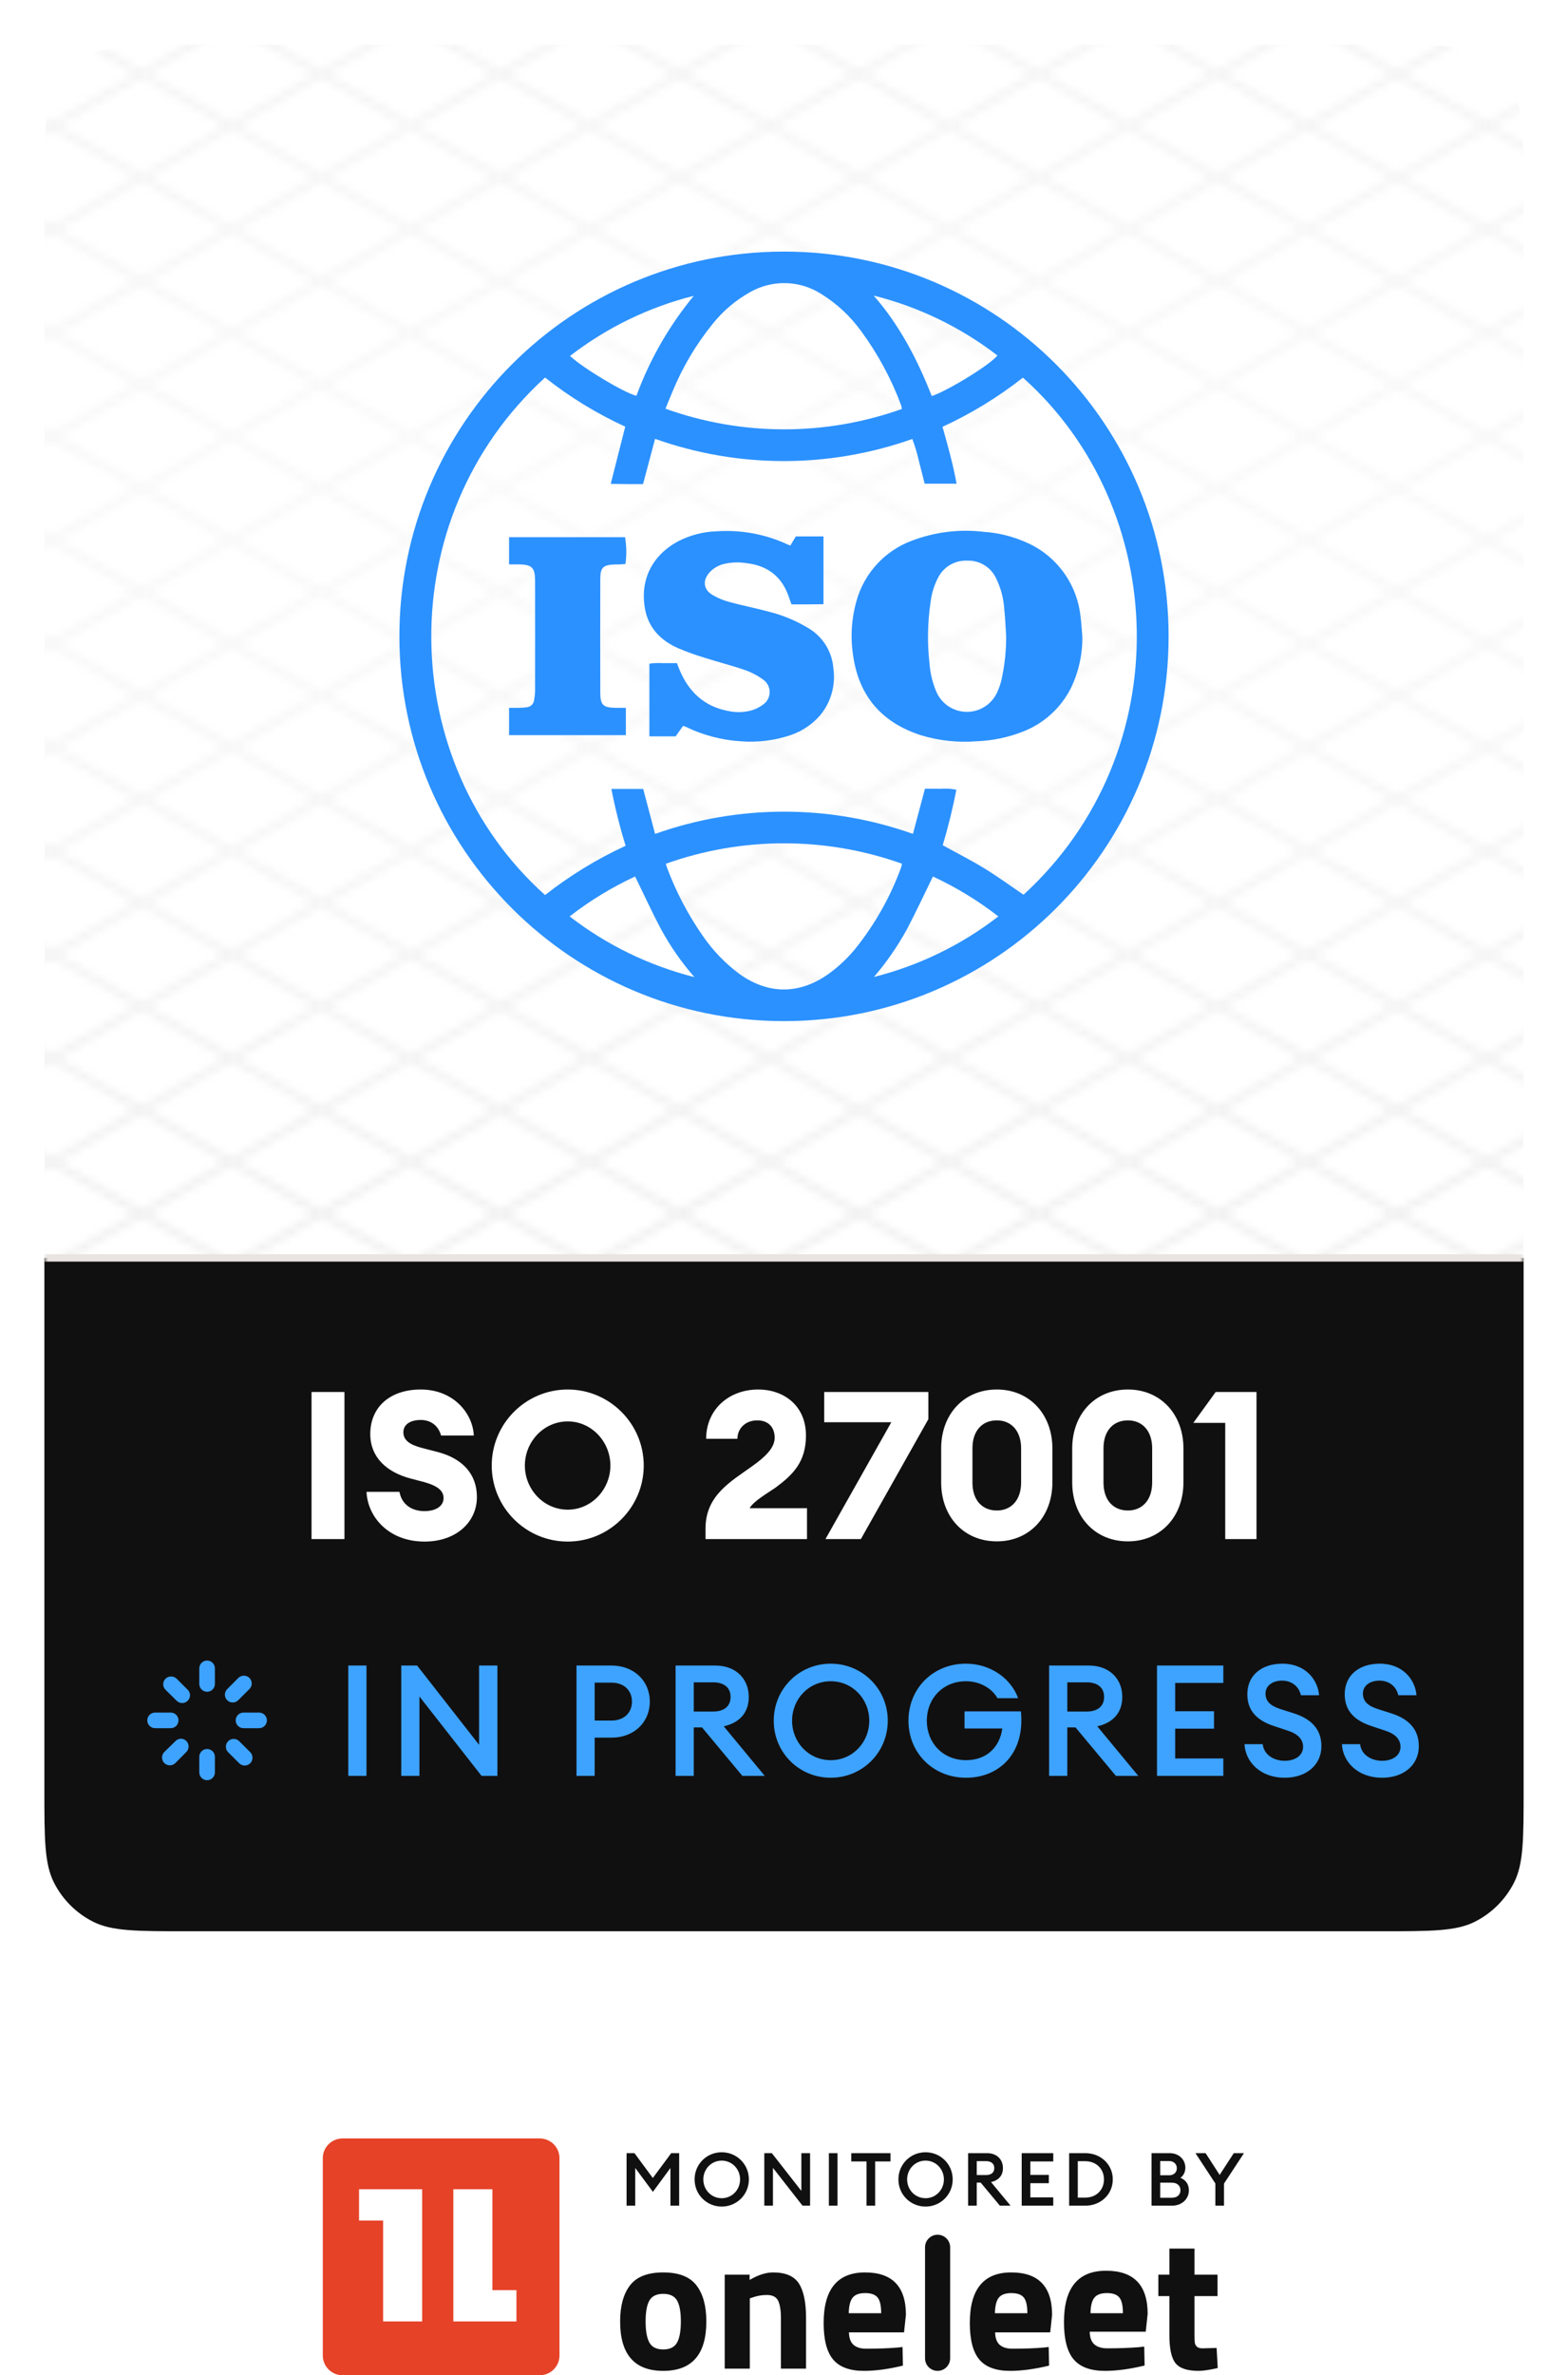
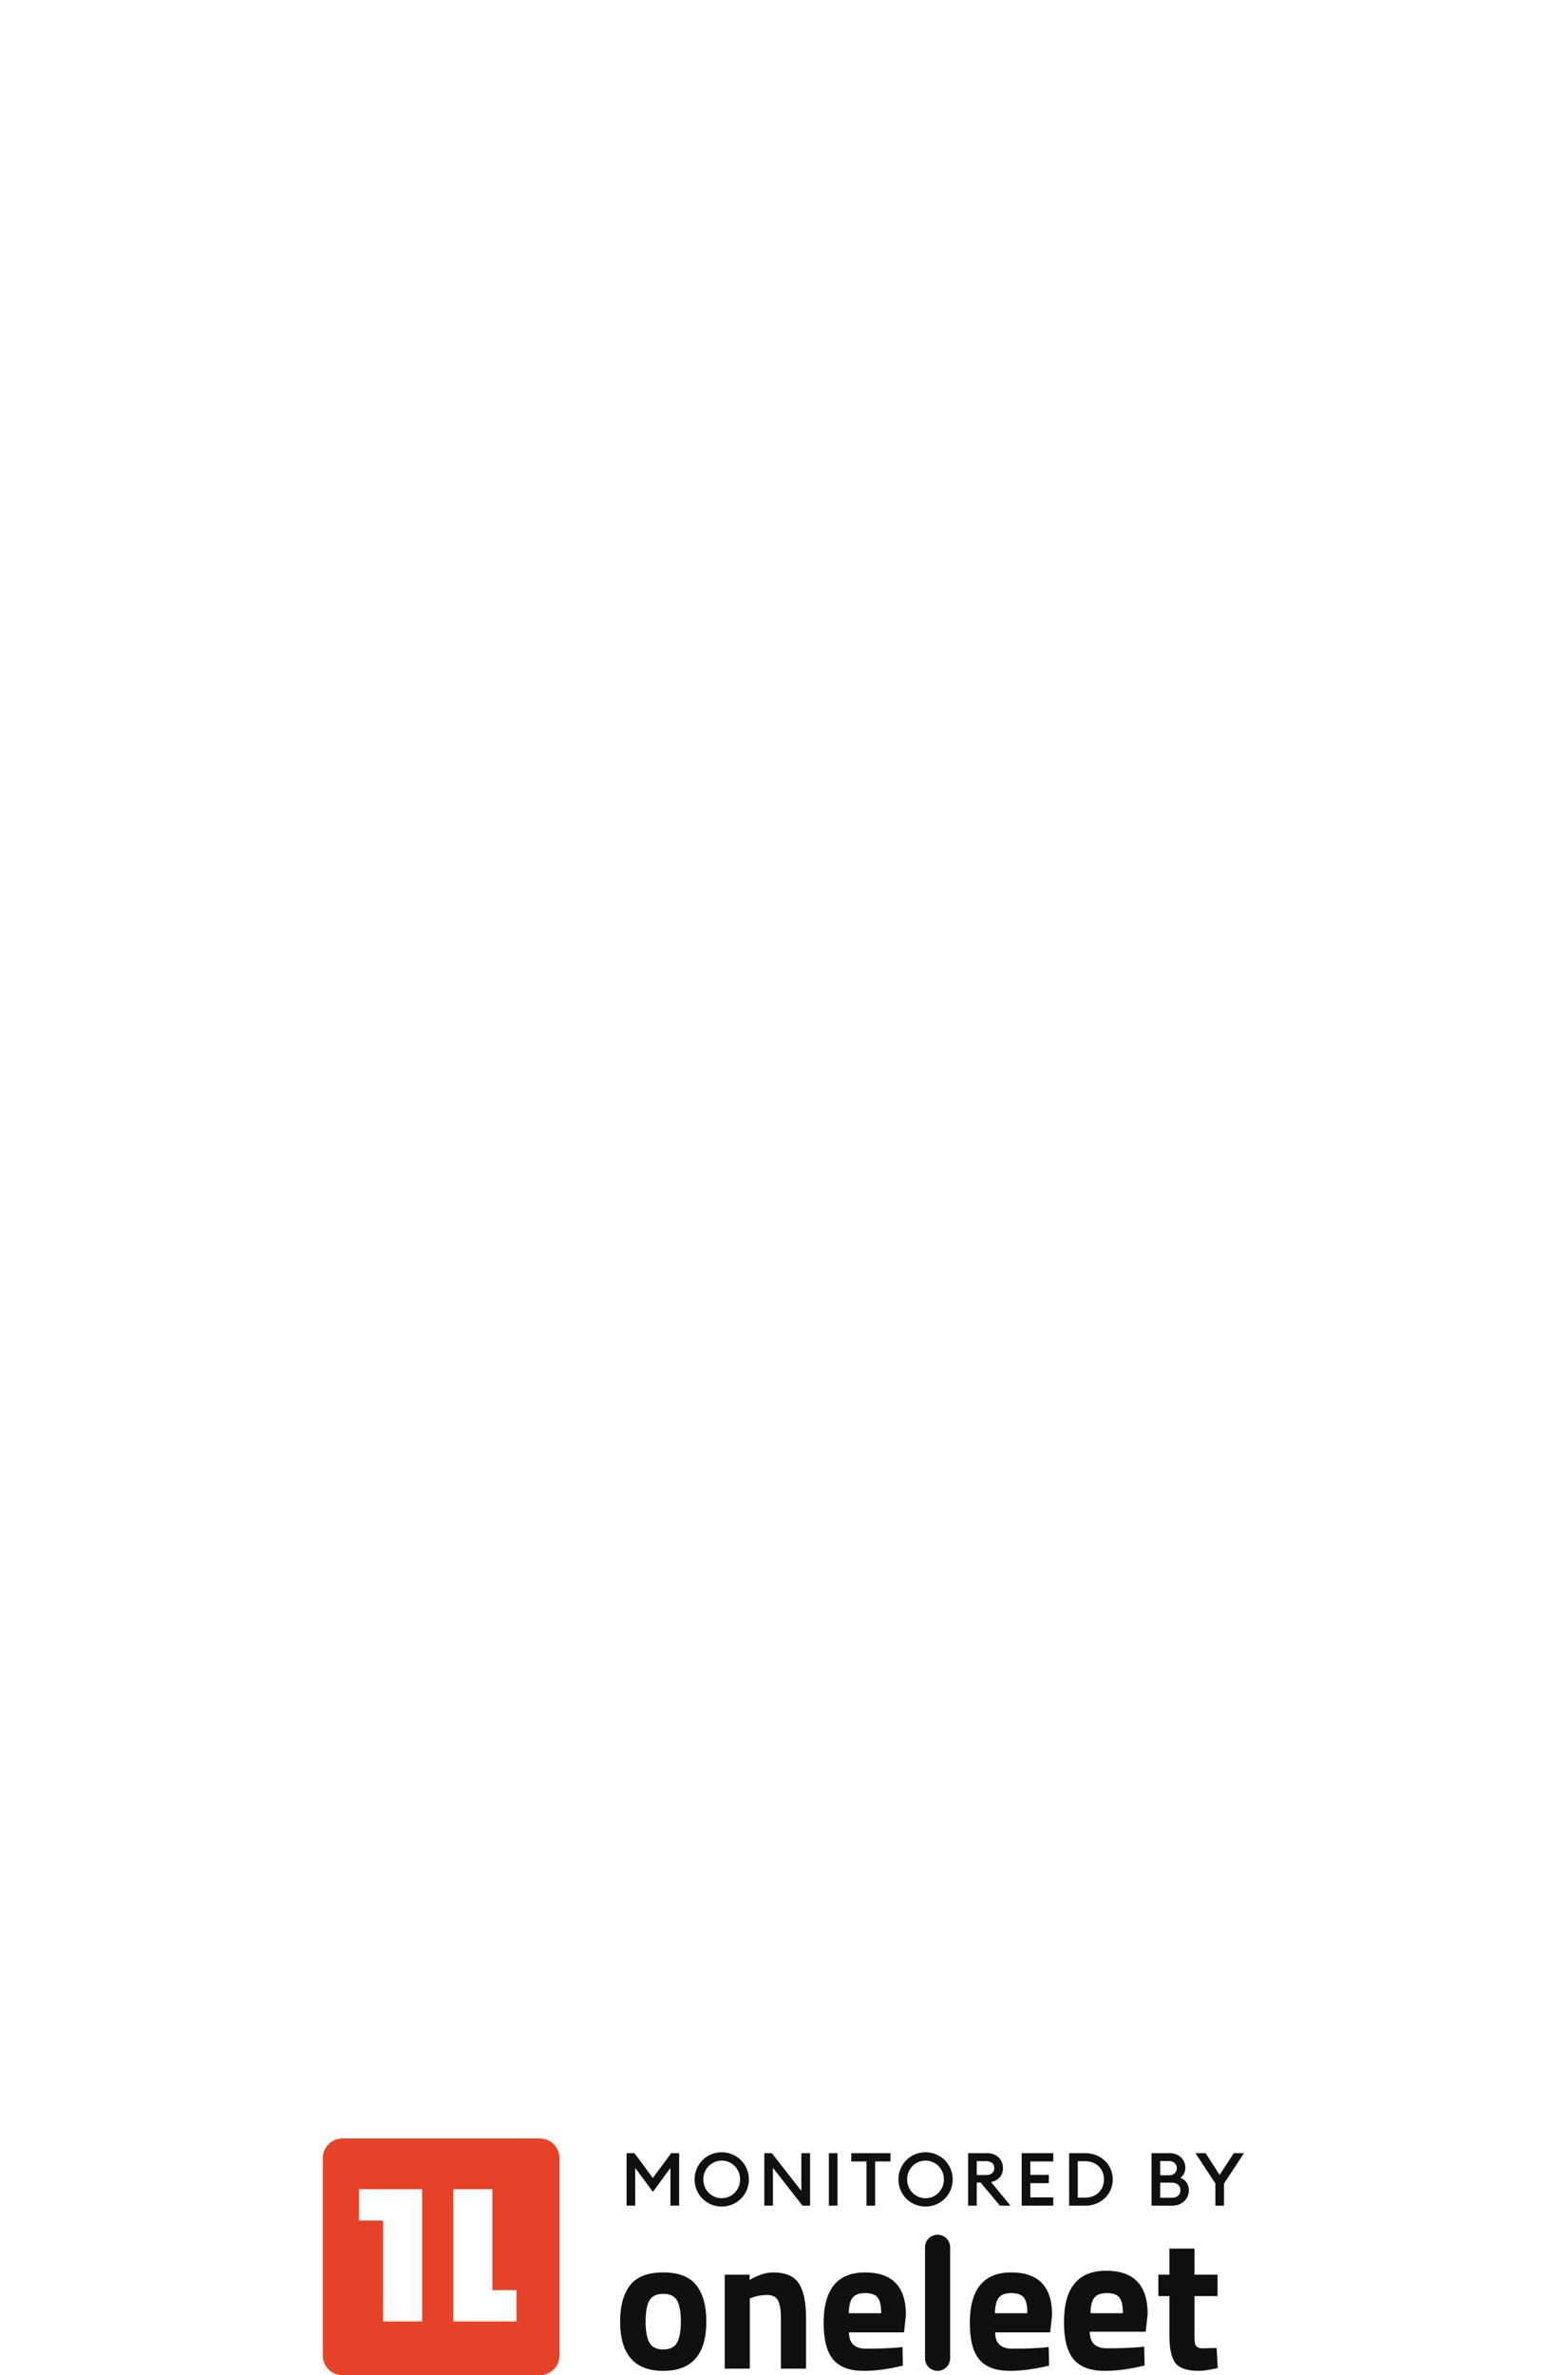
<svg xmlns="http://www.w3.org/2000/svg" width="212" height="321" viewBox="0 0 212 321" fill="none">
  <g filter="url(#filter0_dd_232_134700)">
    <g clip-path="url(#clip0_232_134700)">
      <path d="M6 25.2C6 18.479 6 15.119 7.308 12.552C8.458 10.294 10.294 8.458 12.552 7.308C15.119 6 18.479 6 25.2 6H186.8C193.521 6 196.881 6 199.448 7.308C201.706 8.458 203.542 10.294 204.692 12.552C206 15.119 206 18.479 206 25.2V241.8C206 248.521 206 251.881 204.692 254.448C203.542 256.706 201.706 258.542 199.448 259.692C196.881 261 193.521 261 186.8 261H25.2C18.479 261 15.119 261 12.552 259.692C10.294 258.542 8.458 256.706 7.308 254.448C6 251.881 6 248.521 6 241.8V25.2Z" fill="white" />
      <g clip-path="url(#clip1_232_134700)">
        <mask id="mask0_232_134700" style="mask-type:alpha" maskUnits="userSpaceOnUse" x="-212" y="-89" width="656" height="380">
          <path d="M67.651 -88.006L-211.266 73.026M79.775 -81.006L-199.141 80.026M91.9 -74.006L-187.017 87.026M104.024 -67.006L-174.893 94.026M116.149 -60.006L-162.768 101.026M128.273 -53.006L-150.644 108.026M140.397 -46.006L-138.52 115.026M152.522 -39.006L-126.395 122.026M164.646 -32.006L-114.271 129.026M176.77 -25.006L-102.147 136.026M188.895 -18.006L-90.022 143.026M201.019 -11.006L-77.898 150.026M213.143 -4.006L-65.773 157.026M225.268 2.994L-53.649 164.026M237.392 9.994L-41.525 171.026M249.516 16.994L-29.401 178.026M261.641 23.994L-17.276 185.026M273.765 30.994L-5.152 192.026M285.89 37.994L6.973 199.026M298.014 44.994L19.097 206.026M310.138 51.994L31.221 213.026M322.263 58.994L43.346 220.026M334.387 65.994L55.47 227.026M346.511 72.994L67.594 234.026M358.636 79.994L79.719 241.026M370.76 86.994L91.843 248.026M382.884 93.994L103.967 255.026M395.009 100.994L116.092 262.026M407.133 107.994L128.216 269.026M419.257 114.994L140.341 276.026M431.382 121.994L152.465 283.026M443.506 128.994L164.589 290.026M443.528 129.013L68.222 -87.67M431.404 136.013L56.098 -80.67M419.28 143.013L43.974 -73.67M407.155 150.013L31.849 -66.67M395.031 157.013L19.725 -59.67M382.906 164.013L7.601 -52.67M370.782 171.013L-4.524 -45.67M358.658 178.013L-16.648 -38.67M346.533 185.013L-28.772 -31.67M334.409 192.013L-40.897 -24.67M322.285 199.013L-53.021 -17.67M310.16 206.013L-65.145 -10.67M298.036 213.013L-77.27 -3.67M285.912 220.013L-89.394 3.33M273.787 227.013L-101.519 10.33M261.663 234.013L-113.643 17.33M249.538 241.013L-125.767 24.33M237.414 248.013L-137.892 31.33M225.29 255.013L-150.016 38.33M213.165 262.013L-162.14 45.33M201.041 269.013L-174.265 52.33M188.917 276.013L-186.389 59.33M176.792 283.013L-198.513 66.33M164.668 290.013L-210.638 73.33" stroke="#F2EFEE" />
        </mask>
        <g mask="url(#mask0_232_134700)">
          <rect x="5.594" y="6" width="201.871" height="165.001" fill="url(#paint0_radial_232_134700)" />
        </g>
      </g>
      <mask id="path-4-outside-1_232_134700" maskUnits="userSpaceOnUse" x="6" y="169" width="200" height="92" fill="black">
-         <rect fill="white" x="6" y="169" width="200" height="92" />
        <path d="M6 170H206V261H6V170Z" />
      </mask>
      <path d="M6 170H206V261H6V170Z" fill="#111010" />
      <path d="M6 170.5H206V169.5H6V170.5Z" fill="#E9E4E2" mask="url(#path-4-outside-1_232_134700)" />
      <path d="M42.12 208V188.12H46.572V208H42.12ZM57.396 208.336C52.496 208.336 49.696 204.948 49.556 201.616H54.008C54.316 203.296 55.632 204.22 57.396 204.22C58.88 204.22 59.972 203.576 59.972 202.456C59.972 201.532 59.272 200.832 57.368 200.3L55.436 199.796C52.272 198.928 50.088 196.968 50.06 193.832C50.06 190.108 52.776 187.784 56.892 187.784C61.288 187.784 63.92 190.976 64.06 194H59.636C59.188 192.432 57.984 191.9 56.892 191.9C55.576 191.9 54.568 192.432 54.54 193.524C54.512 194.616 55.38 195.232 56.948 195.652L59.216 196.24C62.492 197.108 64.48 199.18 64.48 202.316C64.48 205.704 61.68 208.336 57.396 208.336ZM76.76 204.024C79.98 204.024 82.528 201.28 82.528 198.06C82.528 194.84 79.98 192.096 76.76 192.096C73.512 192.096 70.964 194.84 70.964 198.06C70.964 201.28 73.512 204.024 76.76 204.024ZM76.76 208.336C71.076 208.336 66.484 203.716 66.484 198.06C66.484 192.404 71.076 187.784 76.76 187.784C82.416 187.784 87.036 192.404 87.036 198.06C87.036 203.716 82.416 208.336 76.76 208.336ZM109.109 203.828V208H95.389V206.572C95.389 202.064 98.833 200.216 101.745 198.116C103.313 196.996 104.741 195.736 104.741 194.308C104.741 192.992 103.985 191.956 102.389 191.956C100.709 191.956 99.701 193.132 99.701 194.448H95.473C95.473 190.528 98.497 187.784 102.529 187.784C105.889 187.784 108.969 189.884 108.969 194C108.969 197.584 107.205 199.292 104.881 201.028C103.929 201.7 101.885 202.848 101.353 203.828H109.109ZM116.393 208H111.605L120.509 192.208H111.437V188.12H125.521V191.788L116.393 208ZM134.782 208.308C130.302 208.308 127.25 204.948 127.25 200.356V195.736C127.25 191.144 130.302 187.784 134.782 187.784C139.206 187.784 142.286 191.144 142.286 195.736V200.356C142.286 204.948 139.206 208.308 134.782 208.308ZM134.782 204.136C136.714 204.136 138.058 202.736 138.058 200.356V195.736C138.058 193.356 136.714 191.956 134.782 191.956C132.794 191.956 131.478 193.356 131.478 195.736V200.356C131.478 202.736 132.794 204.136 134.782 204.136ZM152.501 208.308C148.021 208.308 144.969 204.948 144.969 200.356V195.736C144.969 191.144 148.021 187.784 152.501 187.784C156.925 187.784 160.005 191.144 160.005 195.736V200.356C160.005 204.948 156.925 208.308 152.501 208.308ZM152.501 204.136C154.433 204.136 155.777 202.736 155.777 200.356V195.736C155.777 193.356 154.433 191.956 152.501 191.956C150.513 191.956 149.197 193.356 149.197 195.736V200.356C149.197 202.736 150.513 204.136 152.501 204.136ZM165.656 208V192.292H161.344L164.368 188.12H169.884V208H165.656Z" fill="white" />
      <path d="M28 228.633C28.28 228.633 28.548 228.522 28.746 228.324C28.944 228.126 29.055 227.858 29.055 227.578V225.469C29.055 225.189 28.944 224.921 28.746 224.723C28.548 224.525 28.28 224.414 28 224.414C27.72 224.414 27.452 224.525 27.254 224.723C27.056 224.921 26.945 225.189 26.945 225.469V227.578C26.945 227.858 27.056 228.126 27.254 228.324C27.452 228.522 27.72 228.633 28 228.633Z" fill="#3DA3FF" />
      <path d="M25.377 228.359L23.887 226.875C23.685 226.676 23.414 226.565 23.131 226.565C22.848 226.565 22.576 226.676 22.375 226.875C22.276 226.972 22.198 227.088 22.145 227.216C22.092 227.344 22.065 227.482 22.066 227.62C22.069 227.897 22.18 228.162 22.375 228.359L23.887 229.849C24.084 230.047 24.352 230.158 24.632 230.159C24.841 230.158 25.044 230.096 25.218 229.98C25.391 229.865 25.526 229.7 25.606 229.507C25.685 229.315 25.706 229.103 25.666 228.898C25.625 228.694 25.525 228.506 25.377 228.359Z" fill="#3DA3FF" />
      <path d="M19.914 232.5C19.914 232.78 20.025 233.048 20.223 233.246C20.421 233.444 20.689 233.555 20.969 233.555H23.078C23.358 233.555 23.626 233.444 23.824 233.246C24.022 233.048 24.133 232.78 24.133 232.5C24.133 232.22 24.022 231.952 23.824 231.754C23.626 231.556 23.358 231.445 23.078 231.445H20.969C20.689 231.445 20.421 231.556 20.223 231.754C20.025 231.952 19.914 232.22 19.914 232.5Z" fill="#3DA3FF" />
      <path d="M24.484 234.975C24.339 234.974 24.195 235.004 24.062 235.062C23.929 235.12 23.809 235.206 23.711 235.313L22.213 236.775C22.017 236.974 21.908 237.242 21.908 237.521C21.908 237.799 22.017 238.067 22.213 238.266C22.412 238.464 22.681 238.575 22.962 238.575C23.243 238.575 23.512 238.464 23.711 238.266L25.188 236.775C25.333 236.63 25.432 236.446 25.474 236.246C25.516 236.045 25.499 235.836 25.424 235.645C25.35 235.454 25.221 235.289 25.054 235.17C24.887 235.051 24.689 234.983 24.484 234.975Z" fill="#3DA3FF" />
      <path d="M26.945 239.531C26.945 239.811 27.056 240.079 27.254 240.277C27.452 240.475 27.72 240.586 28 240.586C28.28 240.586 28.548 240.475 28.746 240.277C28.944 240.079 29.055 239.811 29.055 239.531V237.422C29.055 237.142 28.944 236.874 28.746 236.676C28.548 236.478 28.28 236.367 28 236.367C27.72 236.367 27.452 236.478 27.254 236.676C27.056 236.874 26.945 237.142 26.945 237.422V239.531Z" fill="#3DA3FF" />
      <path d="M30.848 235.312C30.65 235.51 30.539 235.778 30.539 236.058C30.539 236.337 30.65 236.605 30.848 236.803L32.338 238.293C32.537 238.49 32.804 238.601 33.084 238.603C33.365 238.601 33.635 238.49 33.836 238.293C34.031 238.094 34.139 237.827 34.138 237.548C34.14 237.408 34.113 237.27 34.06 237.141C34.007 237.011 33.928 236.894 33.829 236.796L32.338 235.312C32.141 235.115 31.873 235.004 31.593 235.004C31.314 235.004 31.046 235.115 30.848 235.312Z" fill="#3DA3FF" />
      <path d="M36.086 232.5C36.086 232.22 35.975 231.952 35.777 231.754C35.579 231.556 35.311 231.445 35.031 231.445H32.922C32.642 231.445 32.374 231.556 32.176 231.754C31.978 231.952 31.867 232.22 31.867 232.5C31.867 232.78 31.978 233.048 32.176 233.246C32.374 233.444 32.642 233.555 32.922 233.555H35.031C35.311 233.555 35.579 233.444 35.777 233.246C35.975 233.048 36.086 232.78 36.086 232.5Z" fill="#3DA3FF" />
      <path d="M32.922 226.46C32.657 226.473 32.407 226.583 32.219 226.77L30.714 228.281C30.517 228.479 30.405 228.747 30.405 229.027C30.405 229.306 30.517 229.574 30.714 229.772C30.913 229.97 31.182 230.081 31.463 230.081C31.743 230.081 32.013 229.97 32.212 229.772L33.702 228.281C33.86 228.133 33.968 227.94 34.012 227.728C34.056 227.517 34.034 227.297 33.949 227.098C33.864 226.899 33.719 226.731 33.536 226.617C33.352 226.503 33.138 226.448 32.922 226.46Z" fill="#3DA3FF" />
      <path d="M47.091 240V225.09H49.548V240H47.091ZM67.251 240H65.109L56.709 229.269V240H54.252V225.09H56.395L64.773 235.8V225.09H67.251V240ZM87.859 229.962C87.859 232.713 85.759 234.834 82.693 234.834H80.404V240H77.947V225.09H82.693C85.759 225.09 87.859 227.211 87.859 229.962ZM85.444 229.962C85.444 228.513 84.436 227.4 82.672 227.4H80.404V232.524H82.672C84.436 232.524 85.444 231.411 85.444 229.962ZM91.343 240V225.09H96.719C99.491 225.09 101.234 226.875 101.234 229.332C101.234 231.432 100.016 232.818 97.853 233.301L103.397 240H100.373L94.913 233.448H93.8V240H91.343ZM93.8 231.306H96.425C97.874 231.306 98.777 230.613 98.777 229.332C98.777 228.051 97.874 227.358 96.425 227.358H93.8V231.306ZM112.321 237.879C115.261 237.879 117.529 235.485 117.529 232.545C117.529 229.605 115.261 227.211 112.321 227.211C109.36 227.211 107.092 229.605 107.092 232.545C107.092 235.485 109.36 237.879 112.321 237.879ZM112.321 240.252C108.037 240.252 104.614 236.85 104.614 232.545C104.614 228.24 108.037 224.838 112.321 224.838C116.584 224.838 120.028 228.24 120.028 232.545C120.028 236.85 116.584 240.252 112.321 240.252ZM130.62 240.252C126.168 240.252 122.829 236.913 122.829 232.545C122.829 228.177 126.147 224.838 130.599 224.838C133.959 224.838 136.71 226.875 137.655 229.5H134.862C134.085 228.135 132.468 227.211 130.599 227.211C127.491 227.211 125.307 229.542 125.307 232.545C125.307 235.548 127.491 237.879 130.62 237.879C133.392 237.879 135.177 236.115 135.513 233.595H130.41V231.285H138.033C138.6 237.06 135.009 240.252 130.62 240.252ZM141.845 240V225.09H147.221C149.993 225.09 151.736 226.875 151.736 229.332C151.736 231.432 150.518 232.818 148.355 233.301L153.899 240H150.875L145.415 233.448H144.302V240H141.845ZM144.302 231.306H146.927C148.376 231.306 149.279 230.613 149.279 229.332C149.279 228.051 148.376 227.358 146.927 227.358H144.302V231.306ZM156.431 240V225.09H165.398V227.442H158.888V231.264H164.138V233.616H158.888V237.648H165.398V240H156.431ZM173.704 240.252C170.365 240.252 168.37 238.068 168.265 235.716H170.722C170.89 237.228 172.339 237.963 173.683 237.963C175.111 237.963 176.182 237.249 176.182 236.073C176.182 235.065 175.489 234.33 174.124 233.889L172.297 233.28C169.924 232.524 168.643 231.159 168.643 228.975C168.643 226.392 170.596 224.838 173.389 224.838C176.518 224.838 178.177 227.022 178.345 229.101H175.888C175.552 227.694 174.418 227.127 173.347 227.127C172.087 227.127 171.121 227.778 171.1 228.849C171.1 229.941 171.772 230.529 173.116 230.97L174.964 231.558C177.316 232.314 178.66 233.721 178.66 235.989C178.66 238.509 176.644 240.252 173.704 240.252ZM186.874 240.252C183.535 240.252 181.54 238.068 181.435 235.716H183.892C184.06 237.228 185.509 237.963 186.853 237.963C188.281 237.963 189.352 237.249 189.352 236.073C189.352 235.065 188.659 234.33 187.294 233.889L185.467 233.28C183.094 232.524 181.813 231.159 181.813 228.975C181.813 226.392 183.766 224.838 186.559 224.838C189.688 224.838 191.347 227.022 191.515 229.101H189.058C188.722 227.694 187.588 227.127 186.517 227.127C185.257 227.127 184.291 227.778 184.27 228.849C184.27 229.941 184.942 230.529 186.286 230.97L188.134 231.558C190.486 232.314 191.83 233.721 191.83 235.989C191.83 238.509 189.814 240.252 186.874 240.252Z" fill="#3DA3FF" />
      <path d="M106.05 34C134.769 34.027 158.027 57.331 158 86.05C157.973 114.769 134.669 138.027 105.95 138C77.267 137.973 54.021 114.724 54 86.038C53.973 57.325 77.225 34.027 105.938 34C105.974 34 106.011 34 106.05 34ZM88.569 112.7C99.843 108.693 112.157 108.69 123.434 112.694L125.055 106.597C125.803 106.597 126.488 106.579 127.178 106.603C127.89 106.545 128.605 106.585 129.305 106.727C128.817 109.256 128.202 111.761 127.457 114.227C129.378 115.287 131.286 116.248 133.1 117.362C134.915 118.474 136.632 119.728 138.386 120.919C159.469 101.599 158.154 68.738 138.304 51.036C134.954 53.671 131.304 55.904 127.43 57.682C128.166 60.29 128.869 62.789 129.332 65.367H125.016C124.752 64.328 124.513 63.334 124.249 62.35C124.022 61.32 123.722 60.311 123.346 59.327C112.096 63.313 99.816 63.307 88.569 59.309L86.942 65.424C86.194 65.424 85.503 65.427 84.816 65.424C84.113 65.418 83.41 65.406 82.574 65.394L84.534 57.661C80.669 55.889 77.031 53.662 73.696 51.021C52.746 70.126 53.627 102.983 73.696 120.961C77.055 118.323 80.711 116.087 84.588 114.303C83.81 111.78 83.165 109.214 82.659 106.624H86.963L88.569 112.7ZM121.941 55.268C121.917 55.098 121.88 54.931 121.835 54.765C120.514 51.206 118.703 47.849 116.458 44.79C115.013 42.782 113.19 41.073 111.09 39.761C108.161 37.862 104.42 37.759 101.391 39.495C99.443 40.588 97.726 42.048 96.335 43.796C94.1 46.559 92.279 49.633 90.925 52.92C90.607 53.656 90.317 54.404 89.977 55.234C100.31 58.942 111.605 58.954 121.941 55.268ZM90.029 116.732C90.102 116.981 90.132 117.126 90.183 117.259C91.416 120.561 93.064 123.69 95.088 126.577C96.411 128.482 98.032 130.167 99.889 131.56C103.787 134.404 108.016 134.441 111.954 131.669C113.302 130.706 114.52 129.57 115.577 128.295C118.267 124.966 120.387 121.212 121.85 117.19C121.892 117.035 121.92 116.878 121.935 116.72C111.615 113.049 100.346 113.055 90.029 116.732ZM118.164 132.03C124.273 130.491 130.002 127.707 134.981 123.848C132.246 121.721 129.278 119.913 126.136 118.456C124.943 120.888 123.846 123.26 122.629 125.568C121.371 127.87 119.875 130.036 118.164 132.03ZM93.885 132.048C92.158 130.079 90.653 127.922 89.399 125.62C88.157 123.293 87.063 120.891 85.87 118.453C82.725 119.913 79.754 121.721 77.019 123.848C82.017 127.71 87.757 130.503 93.885 132.048ZM125.979 53.526C128.278 52.751 134.045 49.176 134.848 48.037C129.889 44.22 124.198 41.467 118.127 39.946C121.632 43.96 124.034 48.579 125.979 53.526ZM93.8 39.98C87.724 41.506 82.026 44.275 77.067 48.107C78.848 49.764 84.361 53.072 86.045 53.49C87.851 48.582 90.471 44.014 93.8 39.98Z" fill="#2B91FF" />
      <path d="M146.338 86.047C146.366 88.468 145.826 90.864 144.769 93.039C143.412 95.695 141.131 97.764 138.353 98.855C136.336 99.654 134.197 100.1 132.029 100.178C129.502 100.378 126.961 100.103 124.537 99.37C119.294 97.689 116.153 94.153 115.353 88.647C114.956 86.138 115.117 83.576 115.823 81.137C116.886 77.417 119.651 74.428 123.277 73.074C126.385 71.892 129.735 71.48 133.037 71.877C134.934 72.004 136.793 72.456 138.538 73.207C142.673 74.912 145.56 78.729 146.075 83.173C146.214 84.124 146.253 85.09 146.338 86.047ZM136.039 86.047C135.954 84.76 135.912 83.464 135.77 82.182C135.664 80.737 135.273 79.332 134.618 78.038C133.895 76.6 132.398 75.712 130.79 75.769C129.151 75.688 127.612 76.569 126.855 78.026C126.322 79.041 125.976 80.141 125.831 81.276C125.407 84.076 125.355 86.917 125.679 89.728C125.779 91.018 126.088 92.287 126.594 93.478C127.57 95.759 130.214 96.819 132.495 95.844C133.498 95.414 134.31 94.635 134.782 93.654C135.061 93.054 135.279 92.43 135.427 91.785C135.836 89.897 136.039 87.977 136.039 86.047Z" fill="#2B91FF" />
      <path d="M107.012 81.678C106.833 81.184 106.697 80.788 106.551 80.394C105.564 77.74 103.577 76.389 100.832 76.096C99.787 75.935 98.718 75.993 97.697 76.265C97.028 76.459 96.425 76.829 95.949 77.341C94.971 78.422 95.077 79.64 96.319 80.397C97.043 80.824 97.824 81.148 98.636 81.36C100.345 81.83 102.093 82.169 103.807 82.629C105.8 83.111 107.703 83.905 109.447 84.983C111.322 86.149 112.525 88.145 112.676 90.348C112.994 92.583 112.367 94.849 110.944 96.603C109.862 97.872 108.457 98.823 106.876 99.353C104.761 100.065 102.523 100.35 100.296 100.189C97.676 100.047 95.11 99.384 92.748 98.239C92.645 98.19 92.529 98.16 92.354 98.099L91.348 99.514H87.798V89.696C88.41 89.603 89.034 89.578 89.652 89.621C90.252 89.606 90.851 89.618 91.527 89.618C91.651 89.942 91.76 90.245 91.884 90.542C93.12 93.486 95.195 95.458 98.397 96.073C99.46 96.318 100.566 96.294 101.617 96.003C102.192 95.834 102.729 95.561 103.204 95.194C104.122 94.54 104.337 93.265 103.686 92.347C103.553 92.159 103.389 91.996 103.201 91.862C102.429 91.293 101.572 90.844 100.663 90.535C98.903 89.924 97.088 89.475 95.313 88.909C94.074 88.536 92.857 88.097 91.666 87.594C89.403 86.588 87.746 84.953 87.244 82.466C86.441 78.495 88.11 75.041 91.751 73.121C93.311 72.324 95.028 71.879 96.776 71.809C100.093 71.564 103.422 72.167 106.442 73.56C106.551 73.612 106.667 73.648 106.863 73.724L107.6 72.494H111.338V81.657C110.644 81.663 109.935 81.675 109.229 81.678C108.502 81.681 107.781 81.678 107.012 81.678Z" fill="#2B91FF" />
      <path d="M84.619 95.66V99.352H68.828V95.66C69.316 95.66 69.791 95.669 70.261 95.657C70.591 95.657 70.921 95.629 71.248 95.575C71.748 95.526 72.148 95.133 72.206 94.633C72.278 94.248 72.327 93.861 72.345 93.473C72.354 88.475 72.354 83.474 72.345 78.475C72.342 76.706 71.921 76.303 70.152 76.273C69.734 76.267 69.313 76.273 68.828 76.273V72.599H84.51C84.716 73.792 84.734 75.013 84.562 76.213C84.344 76.234 84.113 76.261 83.88 76.276C83.647 76.291 83.398 76.276 83.156 76.282C81.544 76.34 81.163 76.685 81.163 78.275C81.148 83.395 81.148 88.514 81.163 93.633C81.169 95.275 81.554 95.629 83.204 95.66C83.653 95.666 84.098 95.66 84.619 95.66Z" fill="#2B91FF" />
    </g>
  </g>
  <path fill-rule="evenodd" clip-rule="evenodd" d="M89.672 307.106C91.767 307.106 93.261 307.686 94.157 308.845C95.052 310.005 95.499 311.634 95.499 313.733C95.499 318.185 93.557 320.411 89.672 320.411C85.787 320.411 83.844 318.185 83.844 313.733C83.844 311.634 84.292 310.005 85.187 308.845C86.083 307.686 87.578 307.106 89.672 307.106ZM89.672 317.516C90.567 317.516 91.188 317.212 91.534 316.602C91.88 315.993 92.054 315.036 92.054 313.733C92.054 312.43 91.88 311.482 91.534 310.889C91.188 310.297 90.567 310.001 89.672 310.001C88.777 310.001 88.156 310.297 87.81 310.889C87.463 311.482 87.29 312.43 87.29 313.733C87.29 315.036 87.463 315.993 87.81 316.602C88.156 317.212 88.777 317.516 89.672 317.516ZM101.378 320.106H97.983V307.411H101.352V308.122C102.501 307.445 103.557 307.106 104.52 307.106C106.209 307.106 107.374 307.606 108.016 308.604C108.658 309.603 108.979 311.143 108.979 313.225V320.106H105.584V313.327C105.584 312.244 105.457 311.444 105.204 310.927C104.95 310.411 104.443 310.153 103.683 310.153C102.991 310.153 102.324 310.272 101.682 310.509L101.378 310.61V320.106ZM115.402 316.894C115.799 317.241 116.369 317.415 117.112 317.415C118.683 317.415 120.085 317.364 121.318 317.262L122.027 317.186L122.078 319.7C120.136 320.174 118.379 320.411 116.808 320.411C114.899 320.411 113.514 319.903 112.653 318.887C111.791 317.872 111.36 316.221 111.36 313.936C111.36 309.383 113.227 307.106 116.96 307.106C120.642 307.106 122.484 309.019 122.484 312.844L122.23 315.206H114.781C114.798 315.984 115.005 316.547 115.402 316.894ZM119.139 312.616C119.139 311.6 118.978 310.894 118.657 310.496C118.337 310.098 117.775 309.899 116.973 309.899C116.17 309.899 115.604 310.107 115.275 310.521C114.946 310.936 114.773 311.634 114.756 312.616H119.139ZM126.765 320.411C125.828 320.411 125.068 319.651 125.068 318.713V303.708C125.068 302.771 125.828 302.011 126.765 302.011C127.703 302.011 128.463 302.771 128.463 303.708V318.713C128.463 319.651 127.703 320.411 126.765 320.411ZM135.165 316.894C135.562 317.241 136.131 317.415 136.875 317.415C138.446 317.415 139.848 317.364 141.081 317.262L141.79 317.186L141.841 319.7C139.898 320.174 138.142 320.411 136.571 320.411C134.662 320.411 133.277 319.903 132.416 318.887C131.554 317.872 131.123 316.221 131.123 313.936C131.123 309.383 132.99 307.106 136.723 307.106C140.405 307.106 142.246 309.019 142.246 312.844L141.993 315.206H134.544C134.561 315.984 134.768 316.547 135.165 316.894ZM138.902 312.616C138.902 311.6 138.741 310.894 138.42 310.496C138.099 310.098 137.538 309.899 136.735 309.899C135.933 309.899 135.367 310.107 135.038 310.521C134.709 310.936 134.536 311.634 134.518 312.616H138.902ZM147.964 316.833C148.368 317.186 148.948 317.363 149.704 317.363C151.302 317.363 152.728 317.311 153.983 317.208L154.704 317.131L154.756 319.688C152.78 320.17 150.993 320.411 149.395 320.411C147.453 320.411 146.044 319.894 145.168 318.861C144.291 317.828 143.853 316.149 143.853 313.824C143.853 309.192 145.752 306.877 149.549 306.877C153.295 306.877 155.168 308.822 155.168 312.714L154.91 315.116H147.333C147.35 315.908 147.561 316.481 147.964 316.833ZM151.824 312.616C151.824 311.6 151.663 310.894 151.342 310.496C151.021 310.098 150.46 309.899 149.657 309.899C148.855 309.899 148.289 310.107 147.96 310.521C147.63 310.936 147.457 311.634 147.44 312.616H151.824ZM164.619 310.305H161.502V315.51C161.502 316.018 161.515 316.378 161.54 316.59C161.566 316.801 161.659 316.983 161.819 317.135C161.98 317.288 162.229 317.364 162.567 317.364L164.492 317.313L164.644 320.03C163.512 320.284 162.651 320.411 162.06 320.411C160.54 320.411 159.501 320.068 158.943 319.382C158.386 318.697 158.107 317.432 158.107 315.587V310.305H156.612V307.411H158.107V303.882H161.502V307.411H164.619V310.305Z" fill="#111010" />
  <path d="M84.715 290.986H85.784L88.264 294.346L90.754 290.986H91.825V298.086H90.644V292.996L88.275 296.216L85.885 292.986V298.086H84.715V290.986ZM97.582 297.076C98.982 297.076 100.062 295.936 100.062 294.536C100.062 293.136 98.982 291.996 97.582 291.996C96.172 291.996 95.092 293.136 95.092 294.536C95.092 295.936 96.172 297.076 97.582 297.076ZM97.582 298.206C95.542 298.206 93.912 296.586 93.912 294.536C93.912 292.486 95.542 290.866 97.582 290.866C99.612 290.866 101.252 292.486 101.252 294.536C101.252 296.586 99.612 298.206 97.582 298.206ZM109.526 298.086H108.506L104.506 292.976V298.086H103.336V290.986H104.356L108.346 296.086V290.986H109.526V298.086ZM112.066 298.086V290.986H113.236V298.086H112.066ZM117.156 298.086V292.106H115.096V290.986H120.396V292.106H118.326V298.086H117.156ZM125.138 297.076C126.538 297.076 127.618 295.936 127.618 294.536C127.618 293.136 126.538 291.996 125.138 291.996C123.728 291.996 122.648 293.136 122.648 294.536C122.648 295.936 123.728 297.076 125.138 297.076ZM125.138 298.206C123.098 298.206 121.468 296.586 121.468 294.536C121.468 292.486 123.098 290.866 125.138 290.866C127.168 290.866 128.808 292.486 128.808 294.536C128.808 296.586 127.168 298.206 125.138 298.206ZM130.891 298.086V290.986H133.451C134.771 290.986 135.601 291.836 135.601 293.006C135.601 294.006 135.021 294.666 133.991 294.896L136.631 298.086H135.191L132.591 294.966H132.061V298.086H130.891ZM132.061 293.946H133.311C134.001 293.946 134.431 293.616 134.431 293.006C134.431 292.396 134.001 292.066 133.311 292.066H132.061V293.946ZM138.137 298.086V290.986H142.407V292.106H139.307V293.926H141.807V295.046H139.307V296.966H142.407V298.086H138.137ZM144.552 298.086V290.986H146.732C148.842 290.986 150.452 292.526 150.452 294.536C150.452 296.546 148.842 298.086 146.732 298.086H144.552ZM145.722 296.996H146.732C148.252 296.996 149.262 295.926 149.262 294.536C149.262 293.146 148.252 292.076 146.732 292.076H145.722V296.996ZM155.693 298.086V290.986H158.143C159.413 290.986 160.263 291.876 160.263 292.946C160.263 293.586 159.993 294.026 159.603 294.316C160.253 294.586 160.743 295.126 160.743 296.006C160.743 297.176 159.803 298.086 158.453 298.086H155.693ZM156.863 297.016H158.423C159.183 297.016 159.603 296.596 159.603 295.996C159.603 295.406 159.183 294.976 158.423 294.976H156.863V297.016ZM156.863 293.976H158.083C158.723 293.976 159.113 293.566 159.113 293.016C159.113 292.496 158.723 292.056 158.083 292.056H156.863V293.976ZM164.322 298.086V295.086L161.632 290.986H163.002L164.902 293.926L166.812 290.986H168.192L165.492 295.096V298.086H164.322Z" fill="#111010" />
  <path d="M72.978 289H46.311C44.838 289 43.644 290.194 43.644 291.667V318.333C43.644 319.806 44.838 321 46.311 321H72.978C74.45 321 75.644 319.806 75.644 318.333V291.667C75.644 290.194 74.45 289 72.978 289Z" fill="#E64228" />
  <path fill-rule="evenodd" clip-rule="evenodd" d="M69.826 313.73H61.293V295.863H66.576V309.499H69.826V313.73Z" fill="white" />
  <path fill-rule="evenodd" clip-rule="evenodd" d="M48.547 295.863H57.08V313.73H51.797V300.094H48.547V295.863Z" fill="white" />
  <defs>
    <filter id="filter0_dd_232_134700" x="0" y="0" width="212" height="267" filterUnits="userSpaceOnUse" color-interpolation-filters="sRGB">
      <feFlood flood-opacity="0" result="BackgroundImageFix" />
      <feColorMatrix in="SourceAlpha" type="matrix" values="0 0 0 0 0 0 0 0 0 0 0 0 0 0 0 0 0 0 127 0" result="hardAlpha" />
      <feMorphology radius="6" operator="dilate" in="SourceAlpha" result="effect1_dropShadow_232_134700" />
      <feOffset />
      <feColorMatrix type="matrix" values="0 0 0 0 0.947 0 0 0 0 0.937 0 0 0 0 0.933 0 0 0 1 0" />
      <feBlend mode="normal" in2="BackgroundImageFix" result="effect1_dropShadow_232_134700" />
      <feColorMatrix in="SourceAlpha" type="matrix" values="0 0 0 0 0 0 0 0 0 0 0 0 0 0 0 0 0 0 127 0" result="hardAlpha" />
      <feMorphology radius="0.5" operator="dilate" in="SourceAlpha" result="effect2_dropShadow_232_134700" />
      <feOffset />
      <feComposite in2="hardAlpha" operator="out" />
      <feColorMatrix type="matrix" values="0 0 0 0 0.914 0 0 0 0 0.893 0 0 0 0 0.886 0 0 0 1 0" />
      <feBlend mode="normal" in2="effect1_dropShadow_232_134700" result="effect2_dropShadow_232_134700" />
      <feBlend mode="normal" in="SourceGraphic" in2="effect2_dropShadow_232_134700" result="shape" />
    </filter>
    <radialGradient id="paint0_radial_232_134700" cx="0" cy="0" r="1" gradientUnits="userSpaceOnUse" gradientTransform="translate(103.744 67.182) rotate(90) scale(103.819 427.09)">
      <stop stop-color="#D9D9D9" stop-opacity="0.1" />
      <stop offset="1" stop-color="#737373" stop-opacity="0.1" />
    </radialGradient>
    <clipPath id="clip0_232_134700">
-       <path d="M6 25.2C6 18.479 6 15.119 7.308 12.552C8.458 10.294 10.294 8.458 12.552 7.308C15.119 6 18.479 6 25.2 6H186.8C193.521 6 196.881 6 199.448 7.308C201.706 8.458 203.542 10.294 204.692 12.552C206 15.119 206 18.479 206 25.2V241.8C206 248.521 206 251.881 204.692 254.448C203.542 256.706 201.706 258.542 199.448 259.692C196.881 261 193.521 261 186.8 261H25.2C18.479 261 15.119 261 12.552 259.692C10.294 258.542 8.458 256.706 7.308 254.448C6 251.881 6 248.521 6 241.8V25.2Z" fill="white" />
-     </clipPath>
+       </clipPath>
    <clipPath id="clip1_232_134700">
      <rect width="200" height="164" fill="white" transform="translate(6 6)" />
    </clipPath>
  </defs>
</svg>